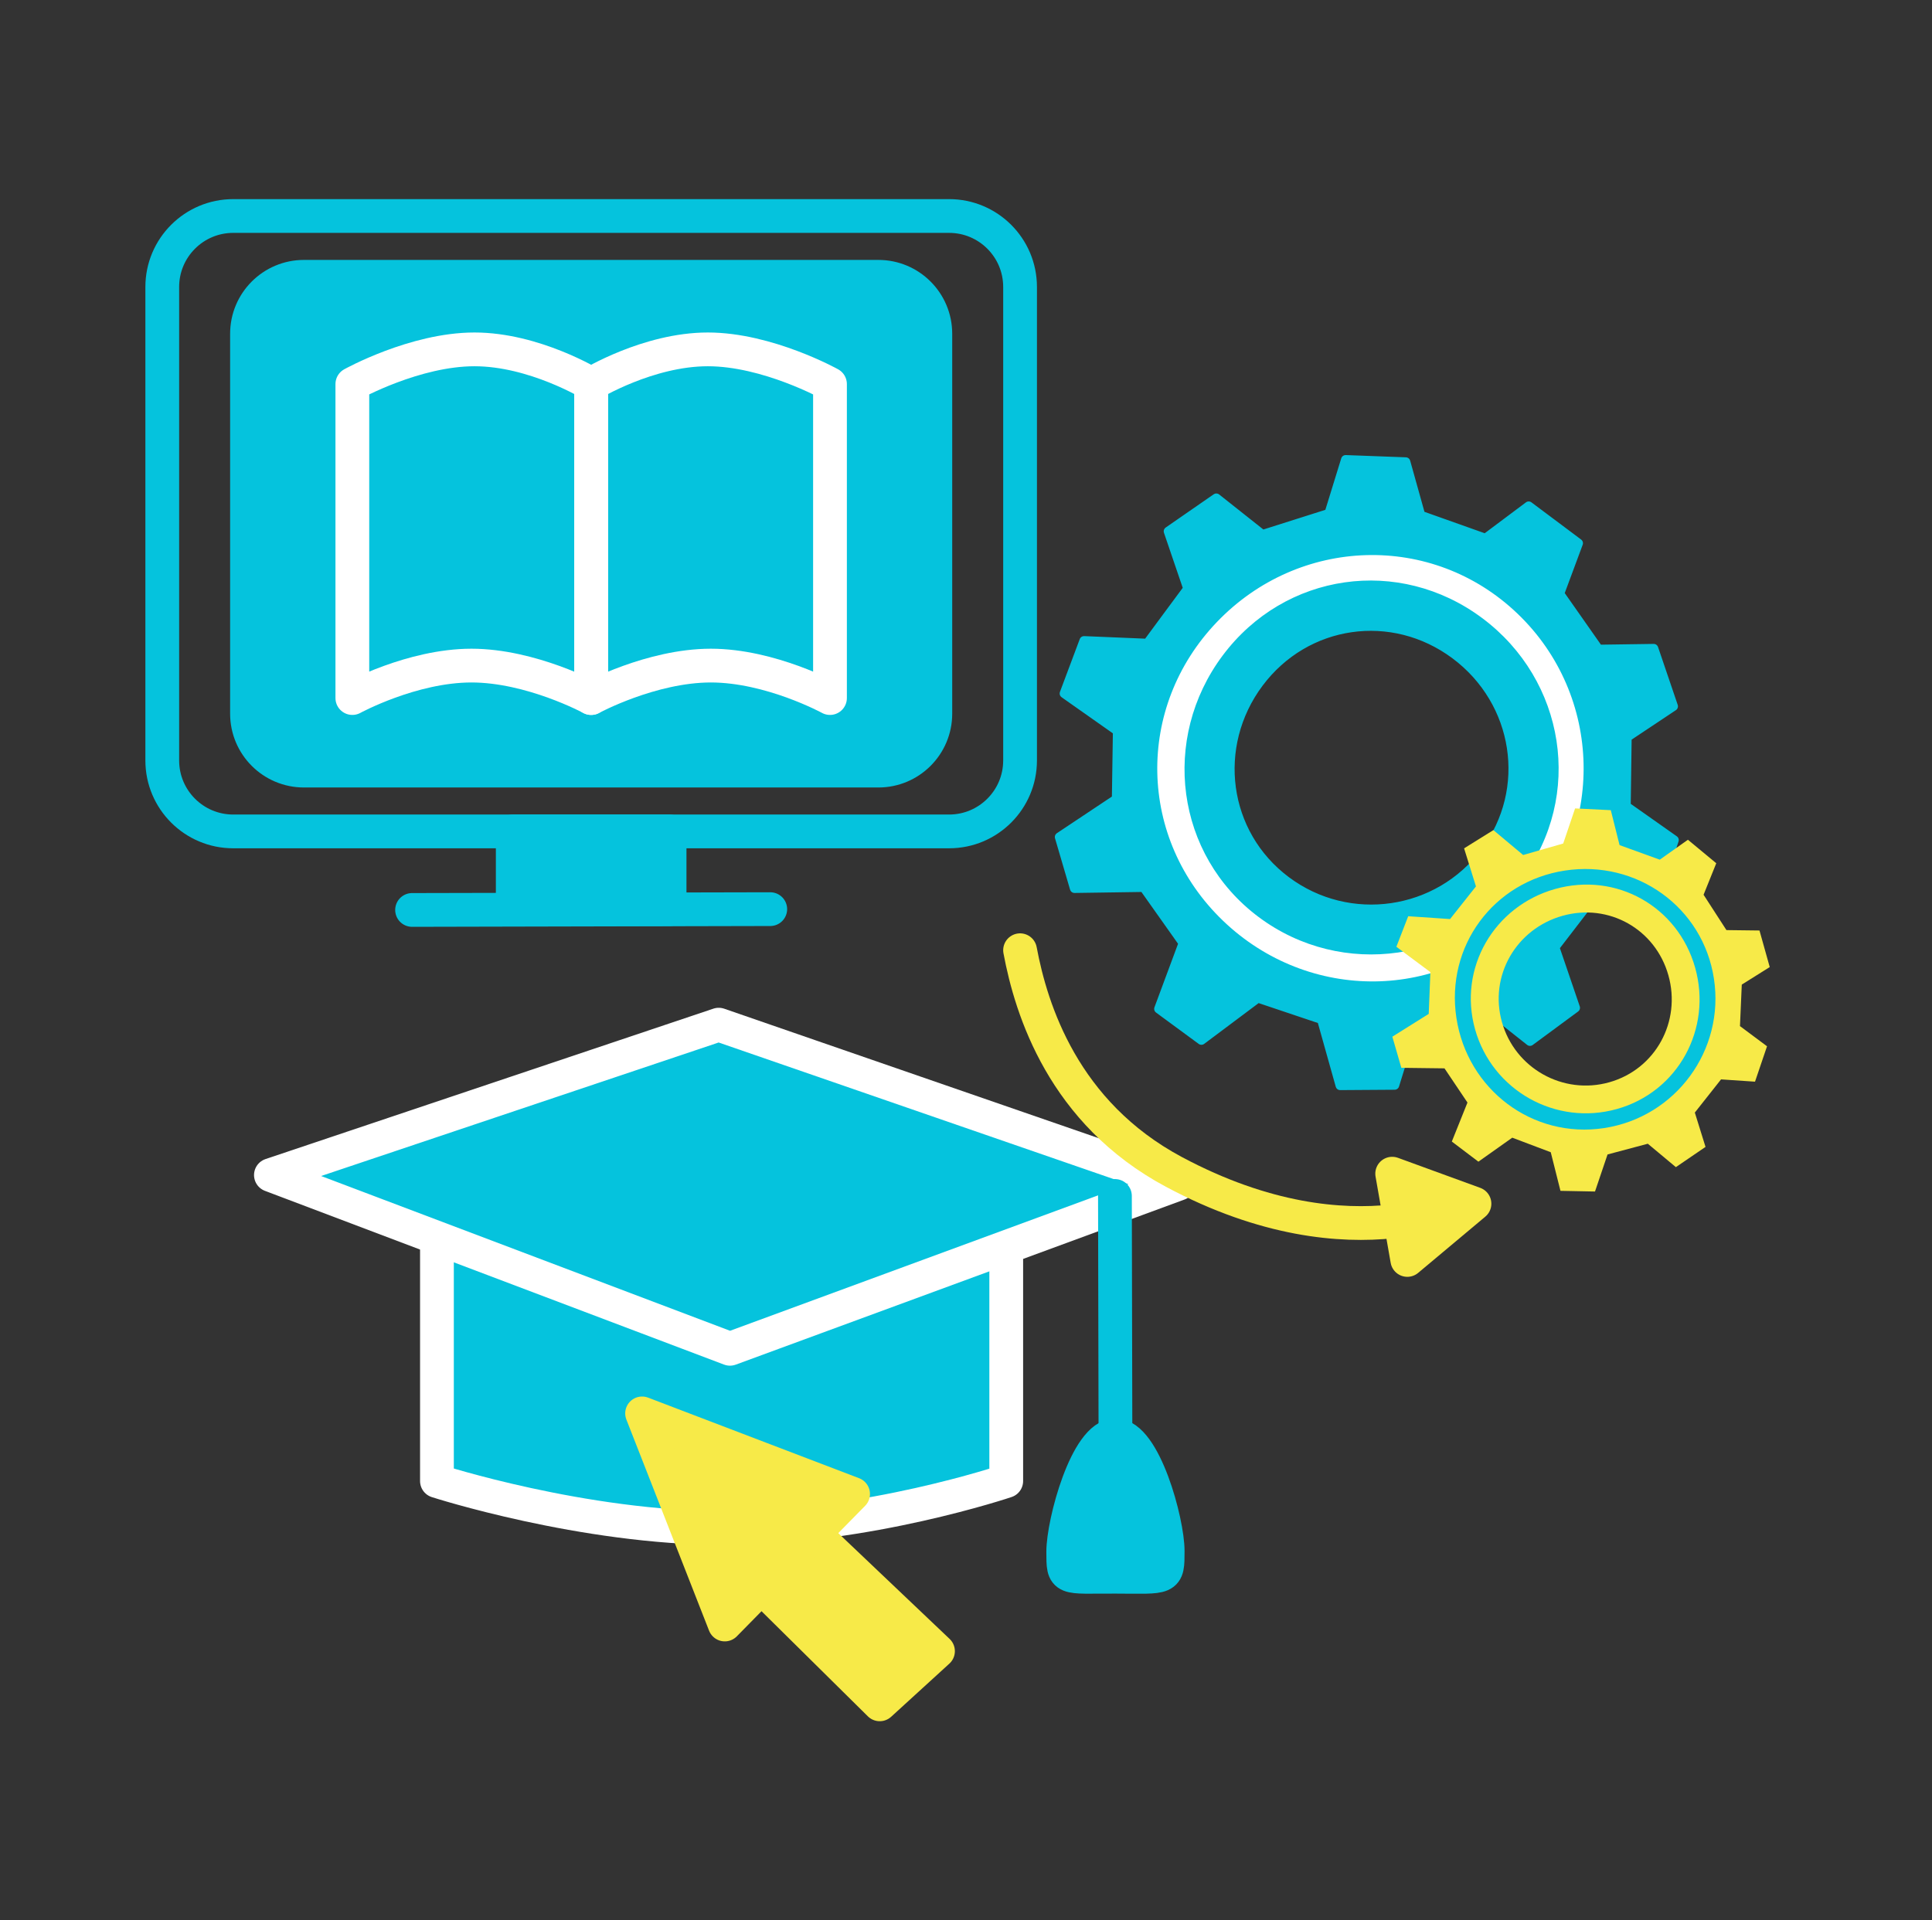
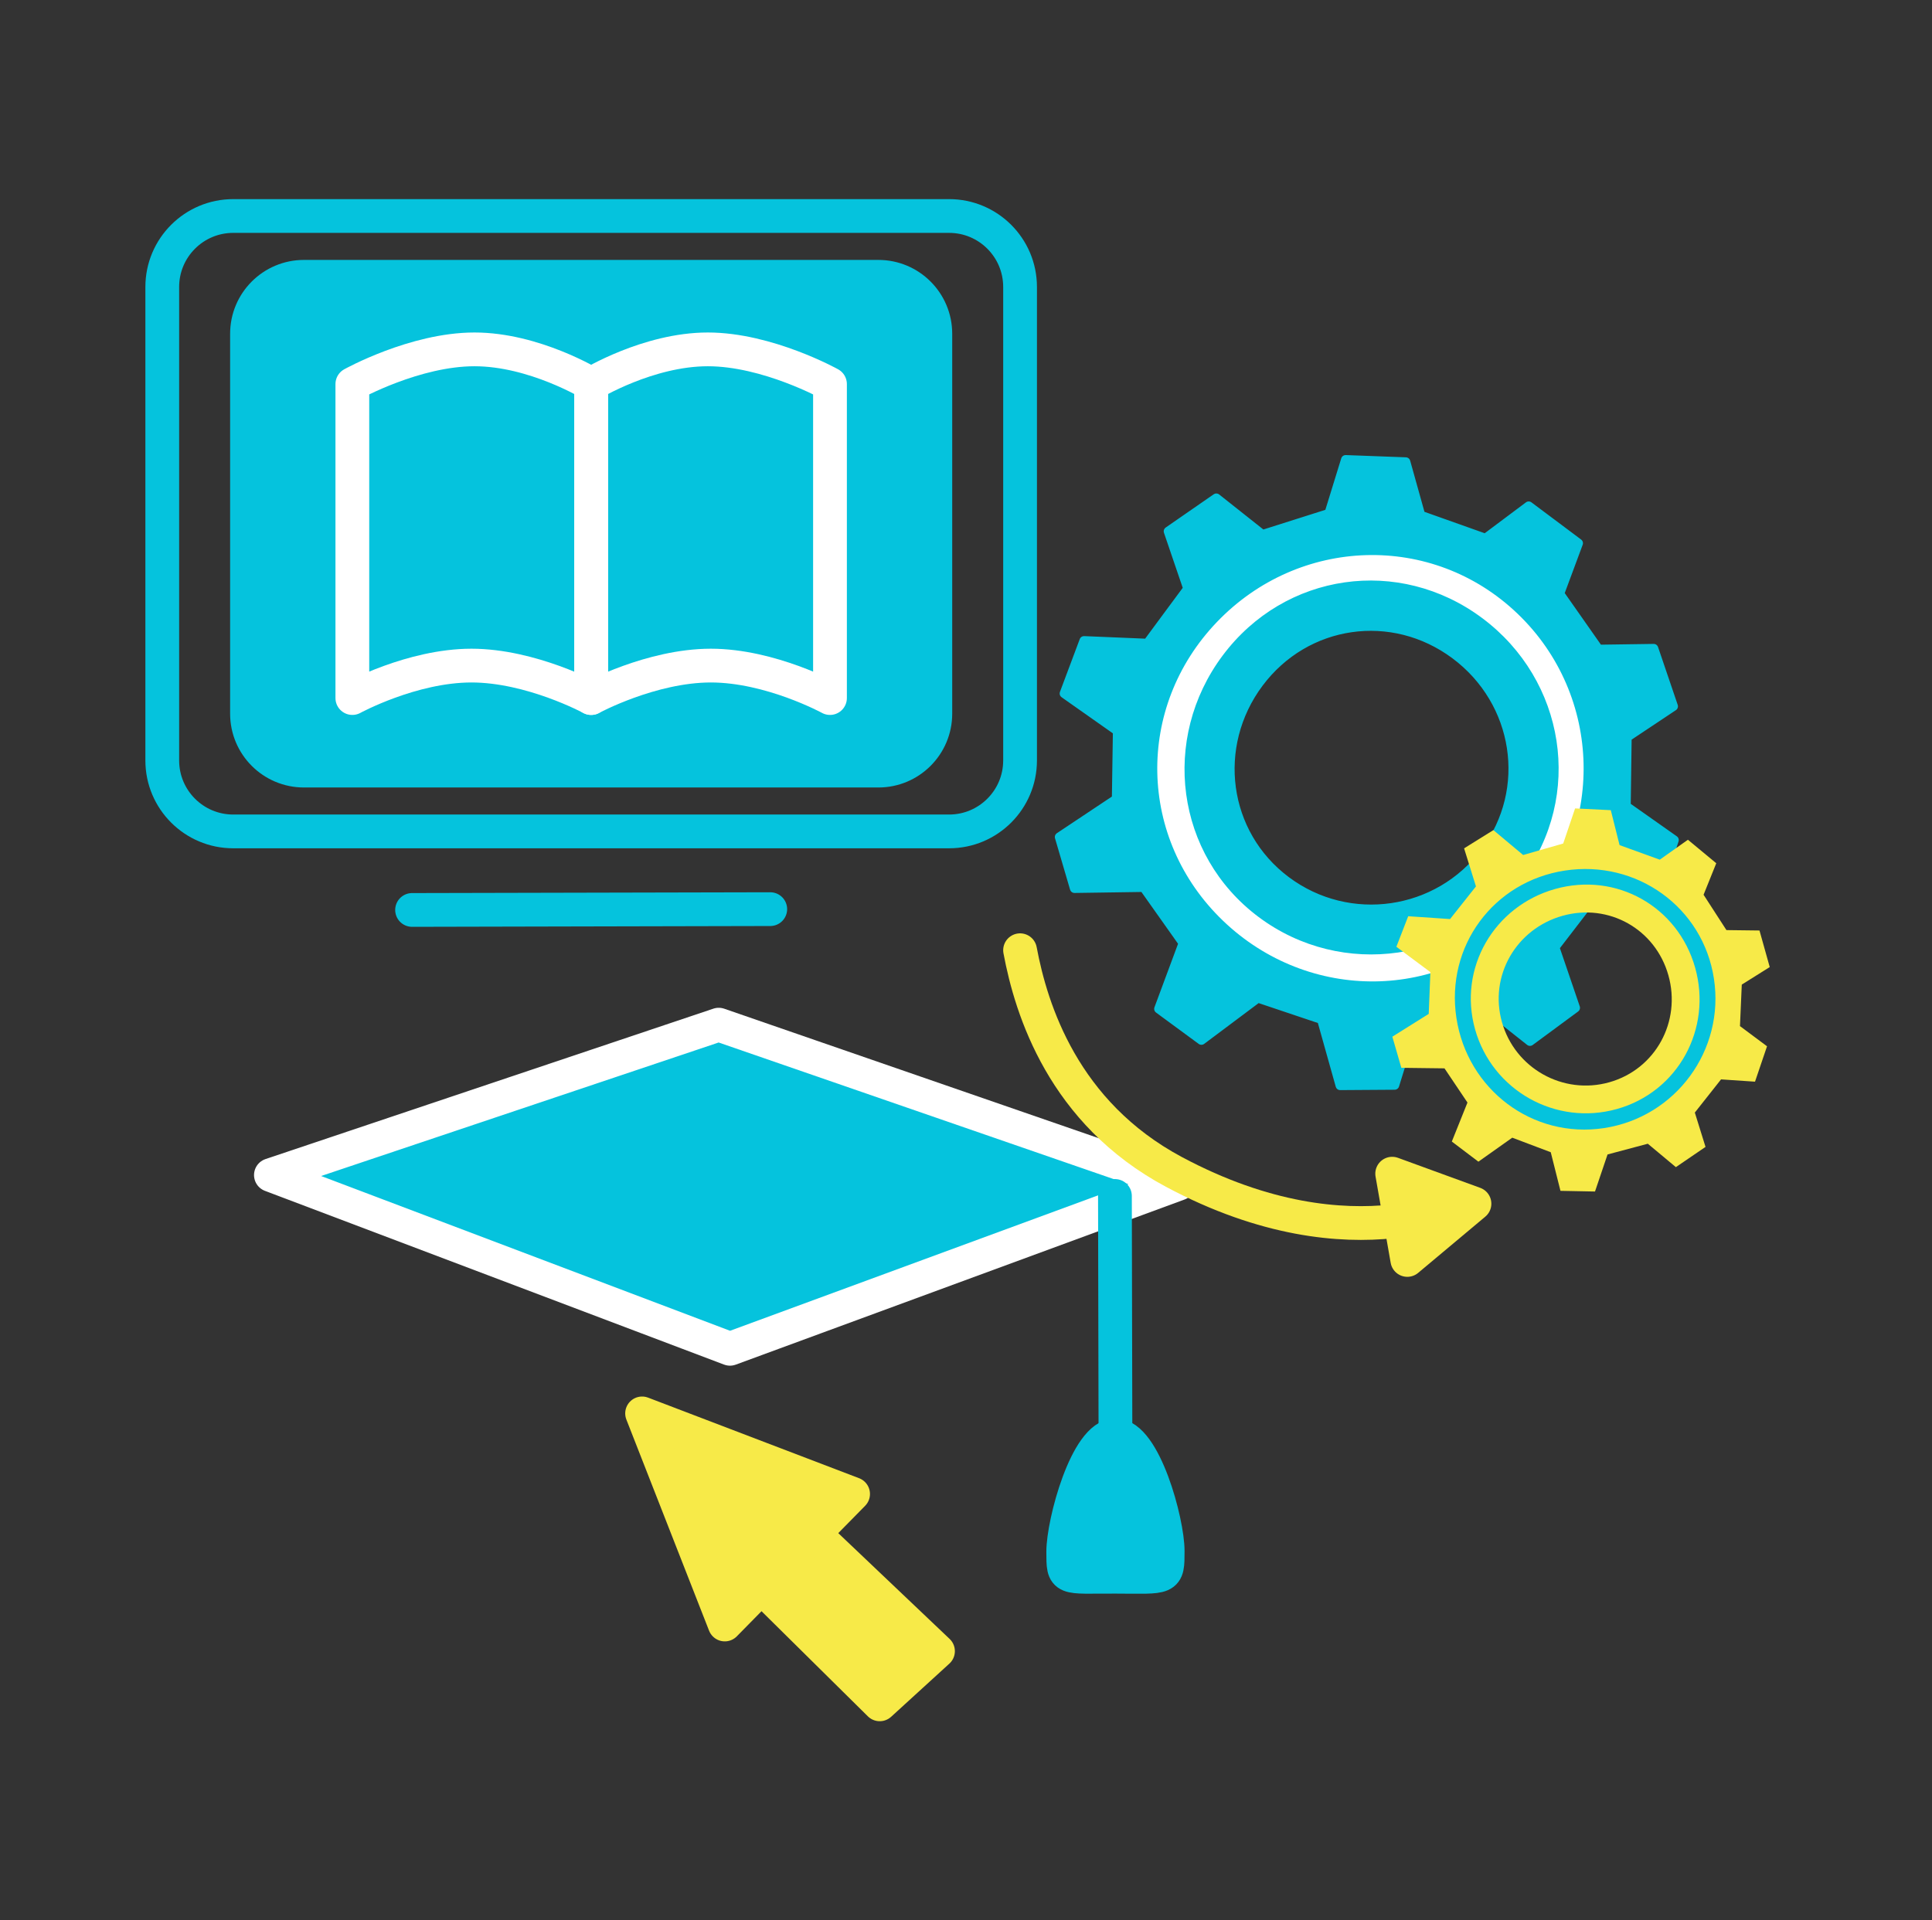
<svg xmlns="http://www.w3.org/2000/svg" xmlns:ns1="http://vectornator.io" height="100%" stroke-miterlimit="10" style="fill-rule:nonzero;clip-rule:evenodd;stroke-linecap:round;stroke-linejoin:round;" version="1.1" viewBox="0 0 515 512" width="100%" xml:space="preserve">
  <rect x="0" y="0" width="515" height="512" fill="#333333" stroke="none" />
  <defs />
  <g id="Слой-3" ns1:layerName="Слой 3">
    <g opacity="1" ns1:layerName="Группа 6">
      <g opacity="1" ns1:layerName="Группа 1">
-         <path d="M116.472 321.964L268.225 321.964L268.225 394.87C268.225 394.87 231.14 407.417 193.201 407.417C155.263 407.417 116.472 394.87 116.472 394.87L116.472 321.964Z" fill="#05c3dd" fill-rule="nonzero" opacity="1" stroke="#ffffff" stroke-linecap="round" stroke-linejoin="round" stroke-width="9" ns1:layerName="Прямоугольник 4" />
        <path d="M72.215 313.294L191.588 273.196L314.187 315.598L194.584 359.614L72.215 313.294Z" fill="#05c3dd" fill-rule="nonzero" opacity="1" stroke="#ffffff" stroke-linecap="round" stroke-linejoin="round" stroke-width="9" ns1:layerName="Кривая 10" />
        <g opacity="1" ns1:layerName="Группа 1">
          <path d="M297.201 318.866L297.338 382.676" fill="none" opacity="1" stroke="#05c3dd" stroke-linecap="round" stroke-linejoin="round" stroke-width="9" ns1:layerName="Кривая 11" />
          <path d="M283.418 413.711C283.418 406.024 289.65 382.676 297.338 382.676C305.025 382.676 311.257 405.814 311.257 413.501C311.257 421.189 311.257 420.43 297.338 420.386C283.418 420.342 283.418 421.399 283.418 413.711Z" fill="#05c3dd" fill-rule="nonzero" opacity="1" stroke="#05c3dd" stroke-linecap="round" stroke-linejoin="round" stroke-width="9" ns1:layerName="Овал 1" />
        </g>
      </g>
      <path d="M171.158 376.841L227.402 398.324L217.036 408.871L250.033 440.231L234.506 454.409L202.947 423.207L193.201 433.123L171.158 376.841Z" fill="#f7ea48" fill-rule="nonzero" opacity="1" stroke="#f7ea48" stroke-linecap="round" stroke-linejoin="round" stroke-width="9" ns1:layerName="Многоугольник 1" />
    </g>
    <g opacity="1" ns1:layerName="Группа 4">
      <path d="M65.842 88.982C65.842 80.597 72.639 73.8 81.024 73.8L234.142 73.8C242.527 73.8 249.324 80.597 249.324 88.982L249.324 190.279C249.324 198.664 242.527 205.461 234.142 205.461L81.024 205.461C72.639 205.461 65.842 198.664 65.842 190.279L65.842 88.982Z" fill="#05c3dd" fill-rule="nonzero" opacity="1" stroke="#05c3dd" stroke-linecap="round" stroke-linejoin="round" stroke-width="9" ns1:layerName="Прямоугольник 3" />
      <path d="M43.253 76.511C43.253 66.061 51.724 57.59 62.173 57.59L252.993 57.59C263.442 57.59 271.913 66.061 271.913 76.511L271.913 202.751C271.913 213.2 263.442 221.671 252.993 221.671L62.173 221.671C51.724 221.671 43.253 213.2 43.253 202.751L43.253 76.511Z" fill="none" opacity="1" stroke="#05c3dd" stroke-linecap="round" stroke-linejoin="round" stroke-width="9" ns1:layerName="Прямоугольник 1" />
-       <path d="M136.679 221.671L178.487 221.671L178.487 242.395L136.679 242.395L136.679 221.671Z" fill="#05c3dd" fill-rule="nonzero" opacity="1" stroke="#05c3dd" stroke-linecap="round" stroke-linejoin="round" stroke-width="9" ns1:layerName="Прямоугольник 2" />
      <path d="M109.845 242.61L205.321 242.395" fill="none" opacity="1" stroke="#05c3dd" stroke-linecap="round" stroke-linejoin="round" stroke-width="9" ns1:layerName="Кривая 1" />
      <g opacity="1" ns1:layerName="Группа 2">
        <path d="M221.244 102.405C221.244 102.405 204.599 93.149 188.683 93.149C172.768 93.149 157.583 102.405 157.583 102.405L157.583 186.113C157.583 186.113 173.573 177.459 189.488 177.459C205.404 177.459 221.244 186.113 221.244 186.113L221.244 102.405Z" fill="none" opacity="1" stroke="#ffffff" stroke-linecap="round" stroke-linejoin="round" stroke-width="9" ns1:layerName="Прямоугольник 5" />
        <path d="M93.922 102.405C93.922 102.405 110.567 93.149 126.483 93.149C142.398 93.149 157.583 102.405 157.583 102.405L157.583 186.113C157.583 186.113 141.593 177.459 125.678 177.459C109.762 177.459 93.922 186.113 93.922 186.113L93.922 102.405Z" fill="none" opacity="1" stroke="#ffffff" stroke-linecap="round" stroke-linejoin="round" stroke-width="9" ns1:layerName="Прямоугольник 4" />
      </g>
    </g>
    <g opacity="1" ns1:layerName="Группа 5">
      <path d="M308.885 268.982L315.398 251.448L304.886 236.587L286.42 236.858L282.404 223.165L297.604 213.041L297.882 194.893L283.69 184.899L288.968 170.824L305.853 171.529C305.853 171.529 308.844 167.473 311.54 163.825C314.236 160.177 316.638 156.939 316.638 156.939L311.428 141.657L324.226 132.795L336.517 142.537L354.271 136.904L358.7 122.554L374.72 123.152L378.701 137.403L395.974 143.543L407.495 134.917L420.736 144.83L415.73 158.3L426.12 173.114L440.814 172.902L446.057 188.32L433.718 196.538L433.467 214.952L446.271 223.976L441.401 238.828L425.503 238.186L414.443 252.571L419.943 268.699L407.836 277.629L394.24 266.867L377.09 272.052L371.76 289.323L357.242 289.42L352.297 271.798L335.291 266.082L320.255 277.34L308.885 268.982ZM342.843 234.857C359.615 247.384 383.36 243.957 395.887 227.186C408.414 210.415 404.7 187.084 387.928 174.557C371.157 162.03 348.089 165.333 335.562 182.105C323.035 198.876 326.072 222.33 342.843 234.857Z" fill="#05c3dd" fill-rule="nonzero" opacity="1" stroke="#05c3dd" stroke-linecap="round" stroke-linejoin="round" stroke-width="2.447" ns1:layerName="Кривая 6" />
      <path d="M406.258 244.376C384.432 267.141 348.796 267.332 326.031 245.507C303.266 223.681 302.577 188.589 324.403 165.824C346.228 143.059 381.779 141.814 404.544 163.639C427.309 185.465 428.084 221.611 406.258 244.376ZM335.522 244.508C357.688 261.064 389.09 256.528 405.645 234.363C422.201 212.197 417.285 181.365 395.12 164.809C372.954 148.253 342.467 152.618 325.911 174.783C309.355 196.949 313.357 227.952 335.522 244.508Z" fill="#ffffff" fill-rule="nonzero" opacity="1" stroke="none" ns1:layerName="Кривая 7" />
      <path d="M371.147 276.404L380.847 270.321L381.286 259.186L372.22 252.43L375.377 244.285L386.532 245.039L393.434 236.332L390.271 226.187L398.082 221.323L406.017 227.961C406.016 227.961 408.981 227.108 411.65 226.342C414.32 225.576 416.693 224.9 416.693 224.9L419.863 215.538L429.381 216.008L431.715 225.321L442.435 229.207L449.936 223.892L457.491 230.157L454.109 238.56L460.205 247.982L469.015 248.09L471.747 257.841L464.294 262.514L463.813 273.58L471.026 278.957L467.821 288.397L458.767 287.786L451.778 296.631L454.629 305.788L446.726 311.182L439.247 304.941L428.513 307.801L425.169 317.682L415.962 317.502L413.374 307.207L403.114 303.329L394.086 309.726L387.002 304.359L391.173 293.96L385.048 284.843L373.55 284.702L371.147 276.404ZM400.359 272.5C403.829 284.836 416.635 292.027 428.971 288.557C441.307 285.086 448.204 272.374 444.733 260.039C441.263 247.703 428.832 240.704 416.496 244.174C404.16 247.645 396.888 260.164 400.359 272.5Z" fill="#f7ea48" fill-rule="nonzero" opacity="1" stroke="none" ns1:layerName="Кривая 8" />
      <path d="M427.596 300.77C408.51 303.683 391.138 290.486 388.225 271.401C385.312 252.315 398.064 235.022 417.15 232.109C436.235 229.196 453.959 241.849 456.872 260.935C459.785 280.02 446.681 297.857 427.596 300.77ZM393.205 274.456C397.792 290.759 414.729 300.267 431.032 295.68C447.336 291.093 456.447 274.291 451.86 257.988C447.273 241.684 430.844 232.434 414.54 237.021C398.237 241.608 388.619 258.152 393.205 274.456Z" fill="#05c3dd" fill-rule="nonzero" opacity="1" stroke="none" ns1:layerName="Кривая 9" />
      <g opacity="1" ns1:layerName="Группа 3">
        <path d="M271.913 253.349C274.889 269.285 283.486 296.706 312.903 312.445C337.314 325.505 357.47 327.089 371.103 325.651" fill="none" opacity="1" stroke="#f7ea48" stroke-linecap="round" stroke-linejoin="round" stroke-width="9" ns1:layerName="Кривая 10" />
        <path d="M393.038 320.933L375.137 335.927L371.103 312.927L393.038 320.933Z" fill="#f7ea48" fill-rule="nonzero" opacity="1" stroke="#f7ea48" stroke-linecap="round" stroke-linejoin="round" stroke-width="9" ns1:layerName="Многоугольник 2" />
      </g>
    </g>
  </g>
</svg>